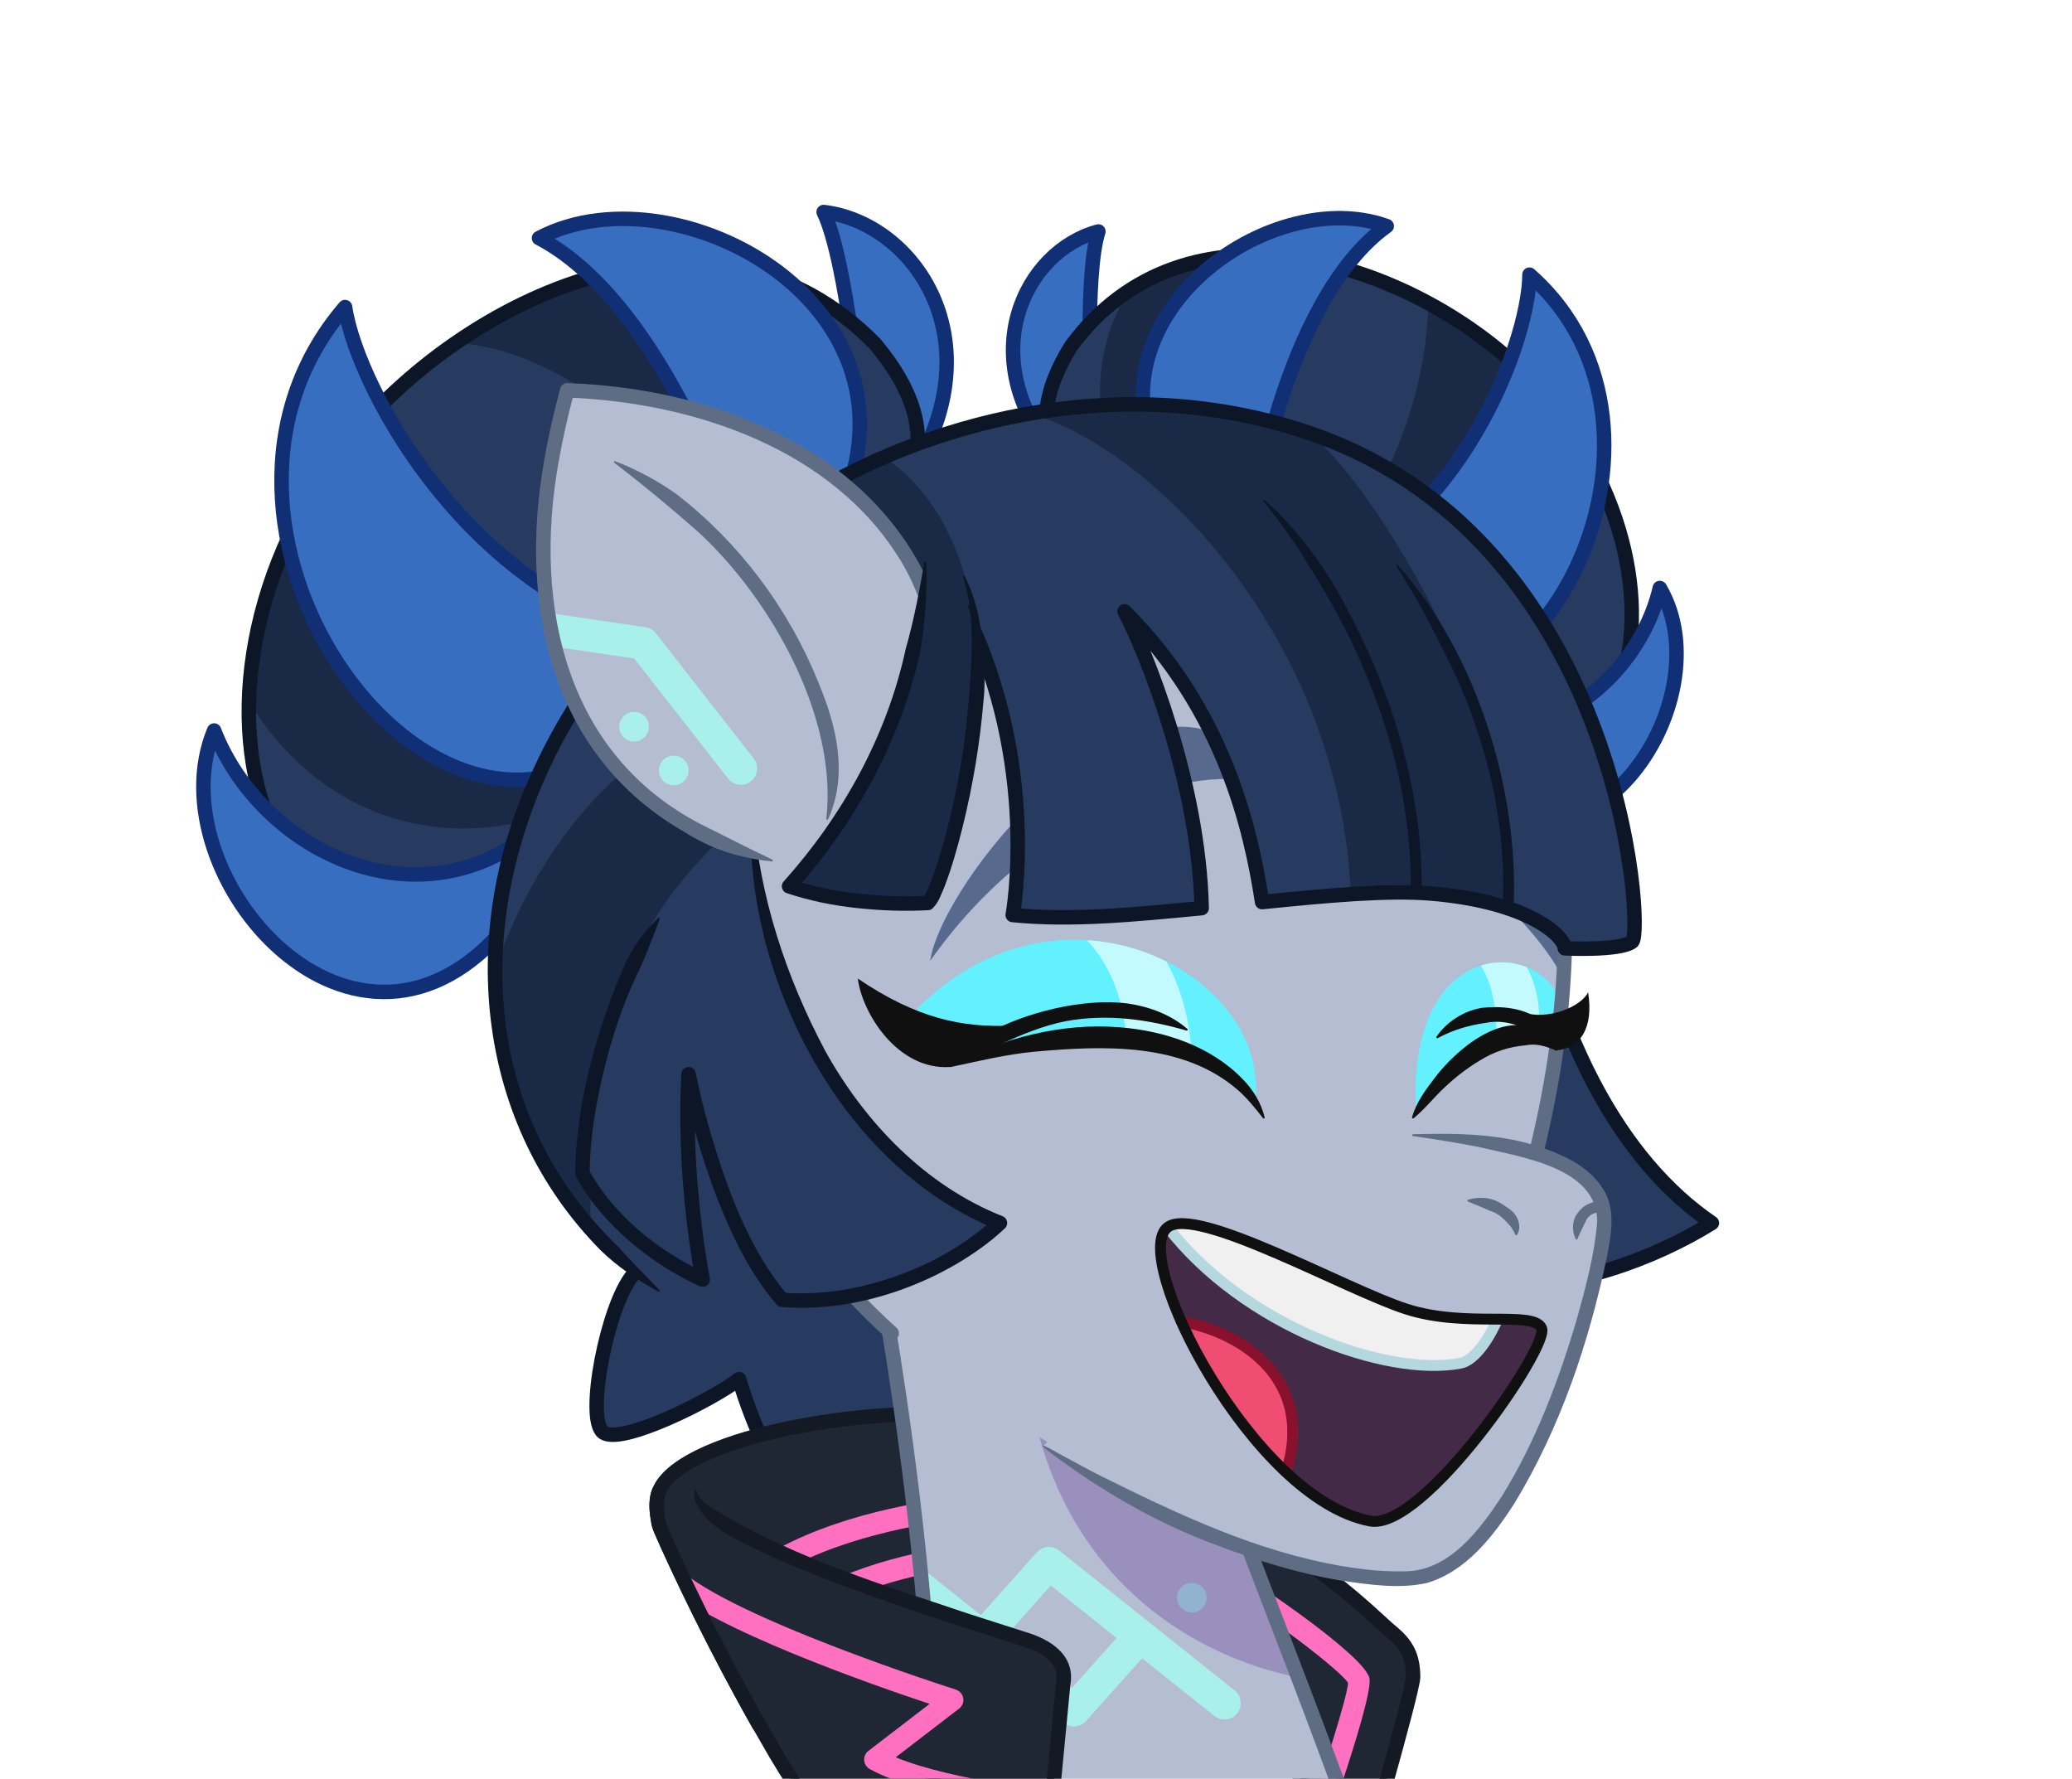
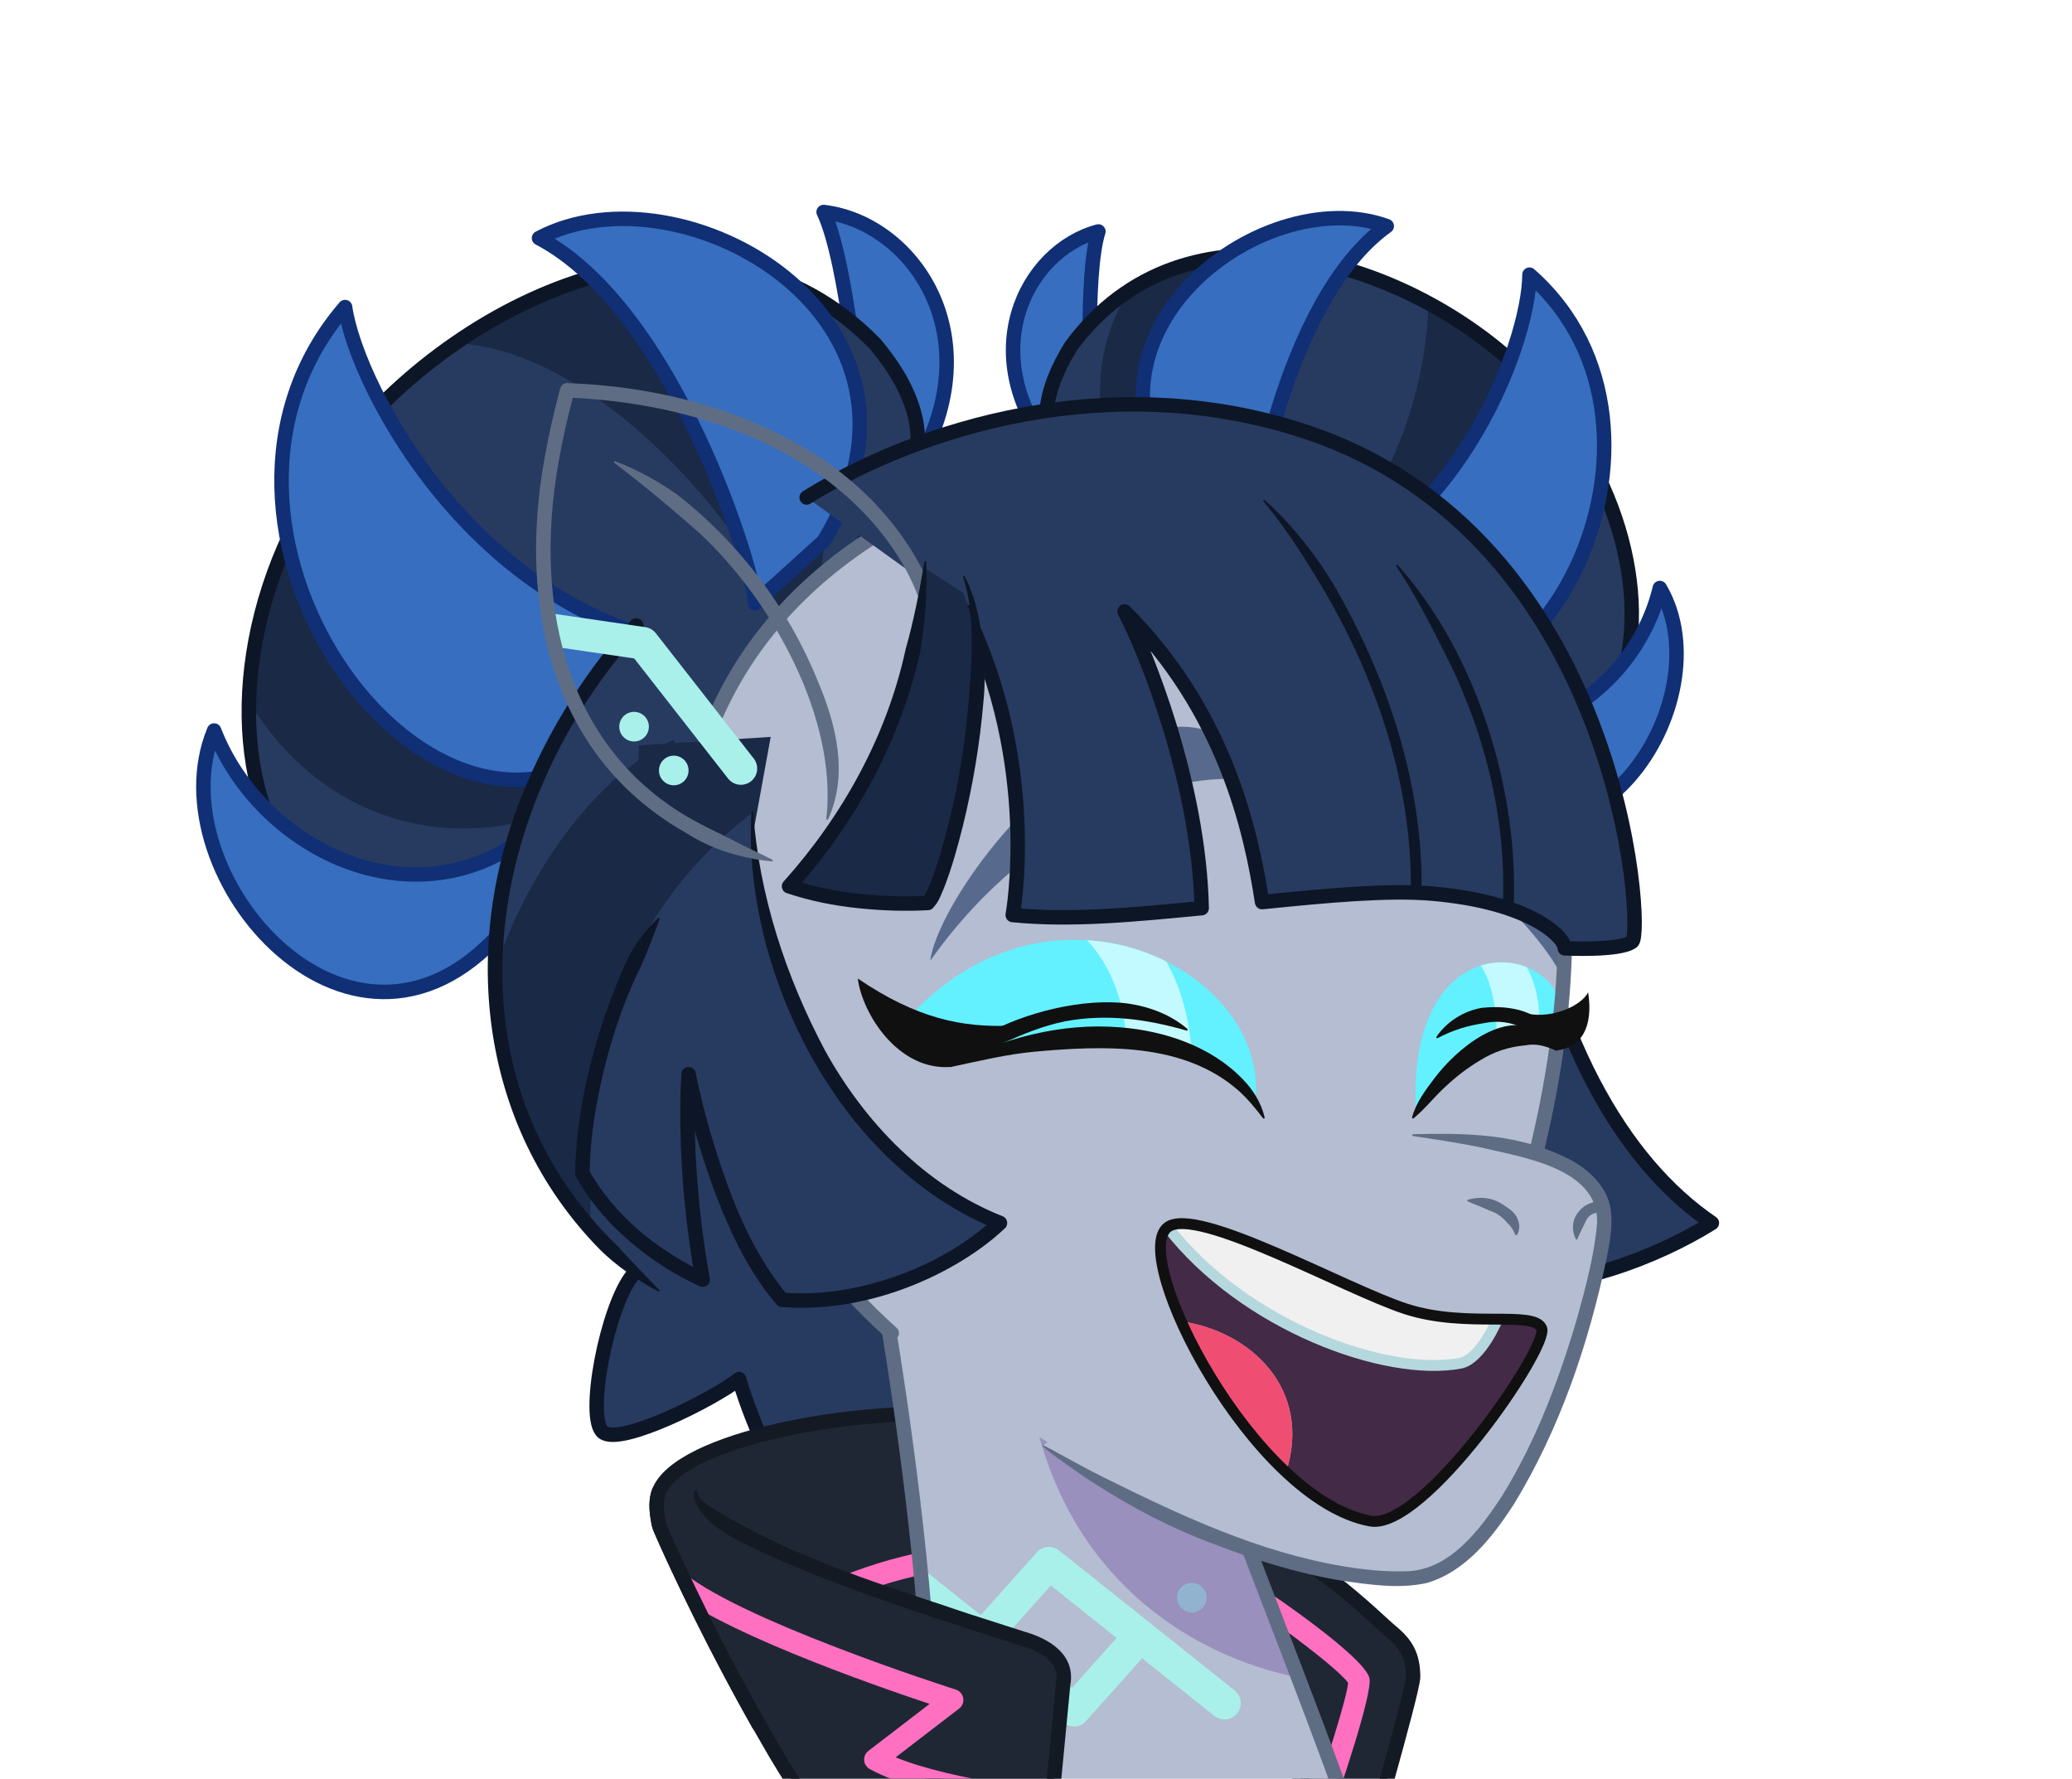
<svg xmlns="http://www.w3.org/2000/svg" viewBox="0 0 2386.956 2048.647">
  <svg viewBox="0 0 572.87 491.675">
    <defs>
      <clipPath id="clippath">
        <rect width="572.87" height="491.675" fill="none" />
      </clipPath>
      <clipPath id="clippath-1">
        <path d="M269.432,391.251c-32.87-2.739-81.825,6.636-87.261,21.13-1.174,3.13-.391,6.652,0,9,.267,1.601,13.267,29.942,27.59,55.257,84.714,4.417,74.931-11.431,59.671-85.387Z" fill="none" />
      </clipPath>
      <filter id="outer-glow-1" x="171.848" y="394.808" width="123.84" height="91.44" filterUnits="userSpaceOnUse">
        <feOffset dx="0" dy="0" />
        <feGaussianBlur result="blur" stdDeviation="6" />
        <feFlood flood-color="#ff43b3" flood-opacity="1" />
        <feComposite in2="blur" operator="in" />
        <feComposite in="SourceGraphic" />
      </filter>
      <filter id="outer-glow-2" x="184.808" y="407.528" width="114.72" height="85.92" filterUnits="userSpaceOnUse">
        <feOffset dx="0" dy="0" />
        <feGaussianBlur result="blur-2" stdDeviation="6" />
        <feFlood flood-color="#ff43b3" flood-opacity="1" />
        <feComposite in2="blur-2" operator="in" />
        <feComposite in="SourceGraphic" />
      </filter>
      <clipPath id="clippath-2">
        <path d="M337.184,419.947c23.615,7.222,42.717,27.893,47.296,31.664,4.229,3.483,6.168,6.036,6.214,11.877.031,3.937-14.827,55.129-14.827,55.129l-60.377-100.755,21.694,2.085Z" fill="none" />
      </clipPath>
      <filter id="outer-glow-3" x="312.728" y="411.848" width="84" height="115.92" filterUnits="userSpaceOnUse">
        <feOffset dx="0" dy="0" />
        <feGaussianBlur result="blur-3" stdDeviation="6" />
        <feFlood flood-color="#ff43b3" flood-opacity="1" />
        <feComposite in2="blur-3" operator="in" />
        <feComposite in="SourceGraphic" />
      </filter>
      <clipPath id="clippath-3">
        <path d="M81.434,714.923s-6.6-62.671,10.99-110.285c20.431-55.306,116.065-58.779,162.769-69.831,10.435-67.304-13.412-189.99-13.412-189.99,33.682-21.662,82.479,14.692,82.479,14.692,1.743,36.842,68.274,167.548,72.477,233.772,4.204,66.224-62.73,129.796-120.261,129.797-37.903 0-67.908-45.25-126-50.478" fill="none" />
      </clipPath>
      <filter id="outer-glow-4" x="228.848" y="412.448" width="129.36" height="79.92" filterUnits="userSpaceOnUse">
        <feOffset dx="0" dy="0" />
        <feGaussianBlur result="blur-4" stdDeviation="5" />
        <feFlood flood-color="#40dbff" flood-opacity="1" />
        <feComposite in2="blur-4" operator="in" />
        <feComposite in="SourceGraphic" />
      </filter>
      <filter id="outer-glow-5" x="310.208" y="422.528" width="38.64" height="38.4" filterUnits="userSpaceOnUse">
        <feOffset dx="0" dy="0" />
        <feGaussianBlur result="blur-5" stdDeviation="5" />
        <feFlood flood-color="#40dbff" flood-opacity="1" />
        <feComposite in2="blur-5" operator="in" />
        <feComposite in="SourceGraphic" />
      </filter>
      <clipPath id="clippath-4">
        <path d="M182.171,412.382c-1.174,3.13-.391,6.652,0,9,.391,2.348,28.174,62.217,47.348,85.696,0,0-15.259,22.304-15.26,27-.001,4.696,30.912,39.913,36.39,41.478s30.518-5.478,32.672-12.13c2.154-6.652,10.371-95.478,10.763-99.391.391-3.913-2.386-7.435-7.65-9.783-5.264-2.348-96.046-28.174-94.09-42.261" fill="none" />
      </clipPath>
      <filter id="outer-glow-6" x="164.408" y="414.488" width="153.84" height="104.88" filterUnits="userSpaceOnUse">
        <feOffset dx="0" dy="0" />
        <feGaussianBlur result="blur-6" stdDeviation="6" />
        <feFlood flood-color="#ff43b3" flood-opacity="1" />
        <feComposite in2="blur-6" operator="in" />
        <feComposite in="SourceGraphic" />
      </filter>
      <clipPath id="clippath-5">
        <path d="M371.173,203.599c85.315,43.714,103.668-48.86,48.827-101.789-31.767-30.117-92.296-49.087-123.894-6.083-7.314,11.796-10.142,24.005-1.34,34.735l76.406,73.138Z" fill="none" />
      </clipPath>
      <clipPath id="clippath-6">
        <path d="M170.59,236.218c-94.364,66.317-131.673-40.927-75.158-113.141,32.828-41.184,101.786-73.883,146.609-27.913,10.682,12.836,16.089,26.911,7.39,41.164l-78.841,99.89Z" fill="none" />
      </clipPath>
      <clipPath id="clippath-7">
        <path d="M182.171,356.816c-61.043-45-57.913-126-6.261-183.939,70.414-32.613,116.609,140.113,115.826,183.939-7.826,15.261-93.522,8.217-109.565,0Z" fill="none" />
      </clipPath>
      <clipPath id="clippath-8">
        <path d="M250.291,282.314c40.271-45.538,101.405-13.82,96.727,22.401-13.762-15.556-38.611-22.823-84.322-12.529l-12.404-9.873Z" fill="none" />
      </clipPath>
      <clipPath id="clippath-9">
        <path d="M391.469,306.845c-2.545-51.21,38.894-47.076,40.668-26.45l-4.415,5.831s-12.63-7.362-36.253,20.618Z" fill="none" />
      </clipPath>
      <clipPath id="clippath-10">
-         <path d="M266.823,168.99c20.87,42.391,13.174,83.935,13.174,83.935,16.304,1.63,33.94-.143,52.241-1.897-.719-34.82-15.694-71.448-21.328-82.037,27.612,27.492,34.965,60.326,38.036,80.362,17.871-1.811,34.693-3.376,46.747-2.362,27.913,2.348,37.02,12.289,36.934,15.146,0,0,15.24.767,18.631-1.842,3.391-2.609-2.956-112.428-90.783-141.13-53.455-17.469-106.373-.985-137.45,18.344" fill="none" />
-       </clipPath>
+         </clipPath>
      <clipPath id="clippath-11">
        <path d="M261.505,188.649c-4.853-60.657-65.51-79.721-104.677-80.761-19.757,71.749,6.494,116.116,56.626,129.98" fill="none" />
      </clipPath>
      <filter id="outer-glow-7" x="117.248" y="152.288" width="107.28" height="79.68" filterUnits="userSpaceOnUse">
        <feOffset dx="0" dy="0" />
        <feGaussianBlur result="blur-7" stdDeviation="5" />
        <feFlood flood-color="#40dbff" flood-opacity="1" />
        <feComposite in2="blur-7" operator="in" />
        <feComposite in="SourceGraphic" />
      </filter>
      <filter id="outer-glow-8" x="156.128" y="181.568" width="49.44" height="50.64" filterUnits="userSpaceOnUse">
        <feOffset dx="0" dy="0" />
        <feGaussianBlur result="blur-8" stdDeviation="5" />
        <feFlood flood-color="#40dbff" flood-opacity="1" />
        <feComposite in2="blur-8" operator="in" />
        <feComposite in="SourceGraphic" />
      </filter>
    </defs>
    <g isolation="isolate">
      <g id="_1" data-name="1">
        <g clip-path="url(#clippath)">
          <g>
            <g id="body">
              <g>
                <path d="M174.975,352.408c-7.152,8.582-13.152,39.886-8.195,43.538s30.391-9.13,37.565-14.739c3.913,13.435,13.435,34.696,19.565,34.696s21.913-15.391,31.043-31.043l60.536-46.931c-53.102-47.634-125.623-5.373-138.928,12.366" fill="#273b61" />
                <path d="M174.975,352.408c-7.152,8.582-13.152,39.886-8.195,43.538s30.391-9.13,37.565-14.739c3.913,13.435,13.435,34.696,19.565,34.696s21.913-15.391,31.043-31.043l60.536-46.931" fill="none" stroke="#0d1626" stroke-linecap="round" stroke-linejoin="round" stroke-width="4" />
              </g>
              <g>
                <g>
                  <path d="M269.432,391.251c-32.87-2.739-81.825,6.636-87.261,21.13-1.174,3.13-.391,6.652,0,9,.267,1.601,13.267,29.942,27.59,55.257,84.714,4.417,74.931-11.431,59.671-85.387Z" fill="#202734" />
                  <g clip-path="url(#clippath-1)">
                    <g filter="url(#outer-glow-1)">
-                       <path d="M192.996,468.077c-1.633,0-2.97-1.309-2.999-2.948-.823-47.223,80.997-52.04,84.48-52.222,1.635-.086,3.064,1.184,3.151,2.839.087,1.654-1.184,3.066-2.838,3.153-.795.042-79.518,4.669-78.794,46.125.028,1.657-1.291,3.023-2.947,3.052-.019 0-.036 0-.054 0Z" fill="#ff70c1" />
-                     </g>
+                       </g>
                    <g filter="url(#outer-glow-2)">
                      <path d="M205.864,475.399c-1.633,0-2.97-1.309-2.999-2.948-.736-42.232,72.189-46.526,75.294-46.688,1.635-.071,3.064,1.185,3.151,2.839s-1.184,3.066-2.838,3.153c-.702.037-70.244,4.126-69.607,40.592.028,1.657-1.291,3.023-2.947,3.052-.019 0-.036 0-.054 0Z" fill="#ff70c1" />
                    </g>
                  </g>
                  <path d="M269.432,391.251c-32.87-2.739-81.825,6.636-87.261,21.13-1.174,3.13-.391,6.652,0,9,.267,1.601,13.267,29.942,27.59,55.257" fill="none" stroke="#141a23" stroke-linecap="round" stroke-linejoin="round" stroke-width="4" />
                </g>
                <g>
                  <path d="M337.184,419.947c23.615,7.222,42.717,27.893,47.296,31.664,4.229,3.483,6.168,6.036,6.214,11.877.031,3.937-14.827,55.129-14.827,55.129l-60.377-100.755,21.694,2.085Z" fill="#202734" />
                  <g clip-path="url(#clippath-2)">
                    <g filter="url(#outer-glow-3)">
                      <path d="M363.164,509.742c-.328,0-.662-.054-.989-.169-1.564-.546-2.39-2.257-1.843-3.821,6.03-17.265,12.188-36.803,12.384-40.569-2.84-4.442-29.899-24.341-40.108-29.433-1.482-.739-2.085-2.541-1.346-4.023.74-1.483,2.542-2.084,4.023-1.346,7.099,3.54,42.104,26.962,43.349,33.564.81,4.3-7.57,29.279-12.638,43.786-.432,1.237-1.592,2.012-2.832,2.012ZM372.841,465.4l.001 0-.001-0Z" fill="#ff70c1" />
                    </g>
                  </g>
                  <path d="M337.184,419.947c23.615,7.222,42.843,27.272,47.422,31.043,4.229,3.483,6.042,6.657,6.088,12.498.031,3.937-14.827,55.129-14.827,55.129l-60.377-100.755,21.694,2.085Z" fill="none" stroke="#141a23" stroke-linecap="round" stroke-linejoin="round" stroke-width="4" />
                </g>
              </g>
              <g>
                <path d="M81.434,714.923s-6.6-62.671,10.99-110.285c20.431-55.306,116.065-58.779,162.769-69.831,10.435-67.304-13.412-189.99-13.412-189.99,33.682-21.662,82.479,14.692,82.479,14.692,1.743,36.842,68.274,167.548,72.477,233.772,4.204,66.224-62.73,129.796-120.261,129.797-37.903 0-67.908-45.25-126-50.478" fill="#b4bdd1" />
                <g clip-path="url(#clippath-3)">
                  <g>
                    <path d="M341.346,467.27l-48.523-38.691c-1.868-1.489-4.571-1.259-6.162.521l-15.496,17.351-19.969-15.922c-1.943-1.548-4.773-1.229-6.324.713-1.549,1.943-1.23,4.774.713,6.324l48.523,38.691c.827.659,1.817.981,2.804.981,1.24,0,2.473-.51,3.358-1.502l15.496-17.351,19.969,15.923c.829.661,1.819.981,2.803.981,1.322,0,2.633-.58,3.521-1.694,1.549-1.943,1.23-4.775-.713-6.324ZM296.392,466.567l-18.18-14.496,12.326-13.802,18.179,14.496-12.326,13.802Z" fill="#a9f0eb" filter="url(#outer-glow-4)" />
                    <circle cx="329.517" cy="441.623" r="4.094" fill="#a9f0eb" filter="url(#outer-glow-5)" />
                  </g>
                </g>
                <path d="M286.435,393.567c10.803,44.804,44.688,64.41,71.806,69.966l-20.756-51.379-51.051-18.587Z" fill="#5b268e" mix-blend-mode="multiply" opacity=".3" />
                <path d="M81.434,714.923s-6.6-62.671,10.99-110.285c20.431-55.306,116.065-58.779,162.769-69.831,10.435-67.304-13.412-189.99-13.412-189.99,33.682-21.662,82.479,14.692,82.479,14.692,1.743,36.842,68.274,167.548,72.477,233.772,4.204,66.224-62.73,129.796-120.261,129.797-37.903 0-67.908-45.25-126-50.478" fill="none" stroke="#5f6d84" stroke-linecap="round" stroke-linejoin="round" stroke-width="4" />
              </g>
              <g>
                <path d="M182.171,412.382c-1.174,3.13-.391,6.652,0,9,.391,2.348,28.174,62.217,47.348,85.696,0,0-15.259,22.304-15.26,27-.001,4.696,30.912,39.913,36.39,41.478s30.518-5.478,32.672-12.13c2.154-6.652,10.371-95.478,10.763-99.391.391-3.913-2.386-7.435-7.65-9.783-5.264-2.348-96.046-28.174-94.09-42.261" fill="#202734" />
                <g clip-path="url(#clippath-4)">
                  <g filter="url(#outer-glow-6)">
                    <path d="M296.643,501.296c-6.233 0-40.717-3.75-56.177-12.302-.885-.489-1.464-1.392-1.539-2.401-.076-1.009.361-1.987,1.164-2.604l16.927-13c-15.715-5.225-60.422-20.806-73.546-33.1-1.209-1.133-1.271-3.031-.139-4.24,1.132-1.208,3.03-1.271,4.24-.139,14.689,13.76,76.074,33.337,76.692,33.533,1.065.338,1.854,1.24,2.048,2.34s-.241,2.218-1.128,2.898l-17.548,13.476c16.191,6.635,45.939,9.788,49.037,9.549,1.64-.207,3.126.959,3.333,2.603.207,1.644-.977,3.146-2.62,3.354-.165.021-.416.031-.745.031Z" fill="#ff70c1" />
                  </g>
                </g>
                <path d="M184.044,413.084c-.878,2.252-.394,5.472.127,8.027.241.58.537,1.342.796,1.926,9.291,20.798,19.769,41.16,31.295,60.804,4.547,7.624,9.34,15.139,14.806,21.971.573.703.588,1.682.102,2.394-4.865,7.305-9.804,14.652-13.69,22.481-.494,1.129-1.024,2.158-1.209,3.333,1.171,2.871,3.651,5.901,5.601,8.542,4.303,5.552,8.911,10.935,13.655,16.162,4.835,5.099,9.593,10.734,15.341,14.741.173.118.193.075.285.138.061.05.234.051.343.089l.483.056c5.877.031,11.79-1.799,17.347-3.674,3.235-1.176,6.456-2.549,9.171-4.344,1.099-.669,2.43-1.816,2.881-2.84.343-1.191.691-3.522.883-4.819,4.053-31.166,6.748-62.712,9.814-94.028.6-3.879-3.653-7.008-7.391-8.317-1.516-.502-5.945-1.966-7.547-2.46-16.885-5.373-34.005-10.96-50.519-17.431-6.648-2.622-13.249-5.395-19.701-8.628-5.677-2.712-12.131-6.086-14.734-12.269-.328-.94-.459-2.05-.085-2.982.086-.244.48-.188.495.069.776,3.249,4.469,4.817,7.091,6.495,21.264,12.606,45.166,19.833,68.522,27.684,3.288,1.07,12.038,3.846,15.236,4.888,6.879,1.981,13.953,6.36,12.487,14.666-3.037,31.023-5.682,61.952-9.712,92.904-.255,1.569-.573,4.092-1.099,5.645-.508,1.279-1.274,2.158-2.027,2.876-3.559,3.237-8.129,5.042-12.41,6.656-3.439,1.23-6.933,2.236-10.518,2.991-3.316.587-6.882,1.467-10.275.57-2.446-.997-4.183-2.848-6.021-4.412-3.968-3.67-7.669-7.595-11.3-11.571-4.81-5.302-9.458-10.727-13.866-16.414-2.254-3.095-4.611-5.831-6.136-9.456-.205-.521-.326-1.165-.289-1.735.03-.696.265-1.503.478-2.16,3.823-9.244,9.711-17.396,15.114-25.704 0.0 0.0.102,2.394.102,2.394-1.374-1.811-2.798-3.595-4.128-5.431-3.647-5.081-7.793-11.625-11.014-17.022-11.871-20.288-22.673-41.167-32.131-62.685-.513-1.267-.702-2.571-.897-3.922-.33-2.332-.463-4.986.5-7.604.98-2.429,4.629-1.126,3.745,1.404h0Z" fill="#141a23" />
              </g>
            </g>
            <g id="head">
              <g>
                <path d="M292.035,126.439c-23.397-27.872-8.574-57.134,11.65-62.458-3.853,12.124-1.916,48.519-1.916,48.519l-9.734,13.939Z" fill="#376ebf" stroke="#102f75" stroke-linecap="round" stroke-linejoin="round" stroke-width="4" />
                <g>
                  <path d="M371.173,203.599c85.315,43.714,103.668-48.86,48.827-101.789-31.767-30.117-92.296-49.087-123.894-6.083-7.314,11.796-10.142,24.005-1.34,34.735l76.406,73.138Z" fill="#273b61" />
                  <g clip-path="url(#clippath-5)">
                    <path d="M348.154,168.756c43.807-24.615,52.668-85.73,43.468-105.332,23.116,11.505,49.696,41.7,46.454,61.311-3.241,19.611-33.278,60.761-58.988,66.129-25.71,5.368-30.934-22.108-30.934-22.108Z" fill="#1a2945" />
                    <path d="M325.231,65.282c-23.836,19.066-32.436,57.515.921,86.212l25.894-87.717-26.815,1.506Z" fill="#1a2945" />
                  </g>
                  <path d="M371.173,203.599c85.315,43.714,103.668-48.86,48.827-101.789-31.767-30.117-92.296-49.087-123.894-6.083-7.314,11.796-10.142,24.005-1.34,34.735l76.406,73.138Z" fill="none" stroke="#0d1626" stroke-linecap="round" stroke-linejoin="round" stroke-width="4" />
                </g>
                <path d="M328.296,140.532c-37.851-46.329,20.181-90.682,55.114-78.035-28.467,20.402-38.547,82.93-37.517,89.999l-17.598-11.964Z" fill="#376ebf" stroke="#102f75" stroke-linecap="round" stroke-linejoin="round" stroke-width="4" />
                <path d="M351.171,165.097c50.732-12.853,71.626-70.022,71.699-89.177,49.275,43.217.967,136.199-46.417,108.154l-25.283-18.977Z" fill="#376ebf" stroke="#102f75" stroke-linecap="round" stroke-linejoin="round" stroke-width="4" />
                <path d="M388.016,194.659c30.056,19.822,64.013-2.959,70.895-32.122,18.17,30.838-20.406,90.468-60.646,53.446l-10.249-21.324Z" fill="#376ebf" stroke="#102f75" stroke-linecap="round" stroke-linejoin="round" stroke-width="4" />
              </g>
              <g>
                <path d="M252.015,131.08c23.229-37.113.686-69.507-24.299-72.478,6.614,13.803,10.376,57.493,10.376,57.493l13.923,14.985Z" fill="#376ebf" stroke="#102f75" stroke-linecap="round" stroke-linejoin="round" stroke-width="4" />
                <g>
                  <path d="M170.59,236.218c-94.364,66.317-131.673-40.927-75.158-113.141,32.828-41.184,101.786-73.883,146.609-27.913,10.682,12.836,16.089,26.911,7.39,41.164l-78.841,99.89Z" fill="#273b61" />
                  <g clip-path="url(#clippath-6)">
                    <path d="M125.938,94.841c44.102,2.15,89.102,62.802,91.45,81.584,29.256-28.596-8.478-107.609-40.826-107.217s-47.77,10.57-50.624,25.633Z" fill="#1a2945" />
                    <path d="M63.215,182.686c16.043,37.957,52.435,55.174,90,41.87,0,0,17.47-30.952,16.757-29.759s-69.192-25.402-85.235-67.083c-20.348,12.711-27.143,43.854-21.522,54.972Z" fill="#1a2945" />
                  </g>
                  <path d="M170.59,236.218c-94.364,66.317-131.673-40.927-75.158-113.141,32.828-41.184,101.786-73.883,146.609-27.913,10.682,12.836,16.089,26.911,7.39,41.164l-78.841,99.89Z" fill="none" stroke="#0d1626" stroke-linecap="round" stroke-linejoin="round" stroke-width="4" />
                </g>
                <path d="M227.716,149.603c37.373-61.516-39.172-104.685-78.687-83.789,37.322,19.562,59.763,92.385,59.714,100.98l18.973-17.191Z" fill="#376ebf" stroke="#102f75" stroke-linecap="round" stroke-linejoin="round" stroke-width="4" />
                <path d="M195.712,179.179c-62.593-6.853-97.024-71.487-100.307-94.299-51.505,59.713,21.566,162.447,73.347,121.127l26.96-26.828Z" fill="#376ebf" stroke="#102f75" stroke-linecap="round" stroke-linejoin="round" stroke-width="4" />
                <path d="M149.029,228.376c-32.507,28.632-76.767,7.151-89.831-26.449-16.507,39.776,39.405,104.392,81.177,53.567l8.655-27.118Z" fill="#376ebf" stroke="#102f75" stroke-linecap="round" stroke-linejoin="round" stroke-width="4" />
              </g>
              <g>
                <path d="M419.693,231.208c8.609,55.565,28.957,90.054,53.609,106.853-15.652,9.756-39.592,18.756-59.122,16.799-27.971-32.87-17.443-119.348-17.443-119.348" fill="#273b61" />
                <path d="M419.693,231.208c8.609,55.565,28.957,90.054,53.609,106.853-15.652,9.756-39.592,18.756-59.122,16.799-27.971-32.87-17.443-119.348-17.443-119.348" fill="none" stroke="#0d1626" stroke-linecap="round" stroke-linejoin="round" stroke-width="4" />
              </g>
              <g>
                <path d="M182.171,356.816c-61.043-45-57.913-126-6.261-183.939,70.414-32.613,116.609,140.113,115.826,183.939-7.826,15.261-93.522,8.217-109.565,0Z" fill="#273b61" />
                <g clip-path="url(#clippath-7)">
                  <path d="M205.866,224.555c-43.26,33.652-45.59,110.105-40.903,130.574,0,0-32.879-28.174-33.661-61.961,3.913-36.917,28.174-76.439,54.783-88.57l19.782,19.957Z" fill="#1a2945" />
                </g>
                <path d="M177.403,174.209c-43.411,47.648-56.228,122.811-6.257,170.616,3.313,3.84,7.691,8.094,11.173,11.791.211.18-.055.556-.297.402-5.795-3.17-11.386-6.904-16.109-11.563-34.179-34.758-39.089-86.035-19.902-129.628,6.95-16.214,16.731-31.125,28.406-44.28,1.772-1.861,4.717.56,2.986,2.662h0Z" fill="#0d1626" />
              </g>
              <g>
                <g>
                  <path d="M245.367,367.186c-63.652-56.87-93.067-177.34,12.486-227.935,103.405-49.565,204.883,27.391,166.558,180.68,0,0-28.852,115.111-91.72,102.607-45.455-21.113-87.324-55.352-87.324-55.352Z" fill="#b4bdd1" />
                  <path d="M257.187,265.578c29.248-41.295,69.099-52.53,87.401-49.915,2.806.401-3.207-22.251-31.272-12.228s-54.206,47.694-56.129,62.143Z" fill="#576a8d" />
                  <path d="M432.253,270.827c-6.704-15.252-33.874-37.176-33.874-37.176l29.138-4.392s5.508,31.226,4.736,41.568Z" fill="#576a8d" />
                  <g>
                    <path d="M250.291,282.314c40.271-45.538,101.405-13.82,96.727,22.401-13.762-15.556-38.611-22.823-84.322-12.529l-12.404-9.873Z" fill="#63f1ff" />
                    <g clip-path="url(#clippath-8)">
                      <path d="M314.742,256.817c14.526,10.913,16.874,38.951,13.318,47.158l-16.863-4.842c1.854-18.537-3.245-32.134-11.916-40.5l15.46-1.817Z" fill="#c3faff" />
                    </g>
                  </g>
                  <g>
                    <path d="M391.469,306.845c-2.545-51.21,38.894-47.076,40.668-26.45l-4.415,5.831s-12.63-7.362-36.253,20.618Z" fill="#63f1ff" />
                    <g clip-path="url(#clippath-9)">
                      <path d="M406.339,263.356c6.447,5.506,7.777,16.049,7.402,26.512l11.008,1.897c4.048-22.553-7.289-29.991-7.289-29.991l-11.121,1.582Z" fill="#c3faff" />
                    </g>
                  </g>
                  <path d="M246.541,368.506c-63.652-56.87-94.241-178.659,11.312-229.254,103.405-49.565,204.883,27.391,166.558,180.68" fill="none" stroke="#5f6d84" stroke-linecap="round" stroke-linejoin="round" stroke-width="4" />
                  <g>
                    <path d="M262.607,294.492c14.333-7.444,30.849-11.897,47.124-10.513,12.254.972,25.025,5.217,33.786,14.246,2.926,2.957,5.192,6.652,6.136,10.652.063.252-.286.429-.446.219-2.136-2.759-4.221-5.334-6.782-7.634-15.219-13.382-37.283-12.464-56.299-10.765-7.895.727-15.55,2.616-23.343,4.263-.261.072-.435-.342-.176-.468h0Z" fill="#101010" />
                    <path d="M328.051,284.868c-11.066-3.186-22.115-4.677-33.37-2.591-6.245,1.22-12.158,3.687-17.932,6.306-4.607,2.137-8.935,4.765-13.926,6.032-.223.058-.421-.226-.272-.412,2.687-3.768,6.368-6.315,10.321-8.48,10.601-5.934,26.899-9.944,39.005-8.325,5.972.874,11.88,3.098,16.415,7.033.201.169.014.523-.242.438h0Z" fill="#101010" />
                    <path d="M279.453,283.516c-13.326.534-25.866-1.879-42.297-13.034,1.285,9.812,11.142,25.409,25.539,24.458,3.351-2.821,16.758-11.424,16.758-11.424Z" fill="#101010" />
                  </g>
                  <g>
                    <path d="M430.188,290.394c-2.903-1.266-5.446-2.018-8.366-1.459-4.503.414-8.618,1.66-12.77,4.264-3.314,1.997-6.516,4.429-9.452,7.205-3.075,2.799-5.497,6.03-8.775,8.713-.181.163-.498-.032-.42-.272,1.185-4.215,3.783-7.629,6.371-11.024,5.823-7.658,18.822-18.834,28.955-12.676,2.085,1.238,3.823,2.863,4.804,4.889.107.218-.128.46-.348.359h0Z" fill="#101010" />
                    <path d="M430.14,290.328c-5.729-4.98-11.996-9.152-19.695-7.536-4.582.689-8.684,1.887-12.962,4.167-.221.129-.489-.159-.336-.37,2.8-4.162,7.628-7.215,12.651-8.015,5.181-.52,10.822-.045,15.3,2.833,2.96,2.025,5.142,5.222,5.487,8.694.027.235-.27.389-.445.228h0Z" fill="#101010" />
                    <path d="M420.422,279.705c7.572,2.601,16.828-1.53,18.663-5.431,1.53,9.714-1.992,15.391-8.723,16.079-.765-3.748-9.94-10.648-9.94-10.648Z" fill="#101010" />
                  </g>
                </g>
                <g>
                  <g>
                    <path d="M390.681,313.773c22.869,1.207,54.2,5.359,52.879,24.671-1.32,19.312-23.359,96.342-53.613,97.851-23.059,1.15-62.577-10.599-101.575-36.647" fill="#b4bdd1" />
                    <path d="M405.879,331.627c3.116-.956,6.676-.65,9.413,1.209,1.416.935,2.996,1.79,3.895,3.324.918,1.489,1.282,3.703.209,5.19-.089.122-.261.149-.383.059-.598-1.396-1.235-2.449-2.308-3.416-1.21-1.447-2.868-2.758-4.792-3.315-2.014-.936-3.903-1.638-6.064-2.558-.219-.089-.197-.434.03-.495h0Z" fill="#5f6d84" />
                    <path d="M442.034,335.121c-1.57.154-2.891.855-3.544,2.345-.744,1.605-1.646,3.246-2.365,5.018-.053.147-.219.223-.363.159-1.115-1.891-1.19-4.737-.015-6.687.663-1.004,1.474-1.995,2.553-2.694,1.356-.829,4.798-2.16,5.19.172.112.887-.583,1.639-1.456,1.686h0Z" fill="#5f6d84" />
                    <path d="M390.694,313.523c12.181-.309,24.813-.248,36.425,3.998,6.021,2.158,12.134,5.127,15.847,10.739,3.936,5.651,2.505,12.892,1.341,19.086-5.043,23.931-12.922,47.382-25.7,68.396-5.848,9.011-13.282,18.669-24.146,21.839-7.704,1.698-15.787.449-23.416-.633-12.117-2.009-23.855-5.67-35.279-10.074-11.467-4.225-22.365-9.881-32.63-16.482-2.404-1.333-23.985-16.366-10.652-8.741,3.93,2.075,8.051,4.445,12.001,6.392,21.415,10.649,43.442,21.05,67.213,24.959,5.872.973,11.819,1.545,17.675,1.312,11.662-.608,19.831-11.532,25.854-20.712,9.439-15.19,15.872-32.352,20.902-49.534,2.362-8.543,4.74-17.385,5.452-26.17.353-15.316-21.605-18.145-33.034-20.913-5.889-1.158-11.868-2.079-17.88-2.961-.296-.018-.265-.509.026-.499h0Z" fill="#5f6d84" />
                  </g>
                  <g>
                    <g>
                      <path d="M388.757,361.835c8.807,2.85,18.129,2.776,25.289,2.804,0,0-3.621,10.824-9.349,11.903-20.528,3.857-60.759-10.104-81.846-37.325,8.019-6.03,49.167,17.192,65.907,22.618Z" fill="#f0f0f0" />
                      <path d="M414.046,364.639c6.471.022,11.196.128,12.203,2.541,2.122,5.081-32.736,56.025-47.419,53.265-7.88-1.481-15.871-6.553-23.291-13.508l.048-.032.003-.013c7.265-22.784-9.624-38.878-29.025-41.66-5.607-12.587-7.557-23.113-3.715-26.015,21.087,27.221,61.318,41.182,81.846,37.325,5.728-1.079,9.349-11.903,9.349-11.903Z" fill="#432a46" />
                      <path d="M326.565,365.232c19.402,2.782,36.29,18.876,29.025,41.66l-.003.013-.048.032c-12.15-11.386-22.785-27.801-28.974-41.705Z" fill="#f04d73" />
                    </g>
                    <g>
                      <path d="M322.853,339.221c21.081,27.221,60.341,41.465,80.872,37.603,5.724-1.077,10.322-12.184,10.322-12.184" fill="none" stroke="#b4d8dd" stroke-linecap="round" stroke-linejoin="round" stroke-width="3" />
-                       <path d="M326.591,365.3c17.287,3.049,37.001,16.387,28.995,41.598" fill="none" stroke="#89112d" stroke-linecap="round" stroke-linejoin="round" stroke-width="3" />
                      <path d="M426.249,367.18c-2.119-5.073-20.748.071-37.49-5.348-16.742-5.419-57.887-28.65-65.906-22.611-10.705,8.061,23.495,75.117,55.982,81.224,14.672,2.758,49.534-48.188,47.414-53.265Z" fill="none" stroke="#101010" stroke-linecap="round" stroke-linejoin="round" stroke-width="3" />
                    </g>
                  </g>
                </g>
              </g>
              <g>
                <polygon points="205.866 243.361 213.084 203.696 176.562 206.034 177.867 271.251 205.866 243.361" fill="#1a2945" />
                <path d="M207.997,224.555c0,37.174,21.522,94.75,68.478,113.505-11.024,10.559-34.726,23.196-60.246,21.247-17.985-20.596-25.841-62.361-25.841-62.361,0,0-1.957,25.043,3.893,56.782-11.684-5.272-25.806-15.668-33.241-29.391,0-21.326,8.244-51.408,19.761-70.043,10.761-17.413,25.065-27.899,25.065-27.899" fill="#273b61" />
                <path d="M208.247,224.555c1.645,23.042,9.051,45.449,19.825,65.773,11.027,19.94,27.782,37.411,49.181,45.89,1.311.511,1.648,2.344.606,3.287-4.127,3.915-8.734,7.149-13.56,9.97-9.678,5.609-20.351,9.482-31.423,11.174-5.543.823-11.186,1.066-16.797.653-.543-.038-1.024-.297-1.354-.679-7.604-8.899-12.606-19.486-16.775-30.265-4.071-10.772-7.218-21.741-9.525-33.042 0-0,3.96-.214,3.96-.214-.78,14.042-.014,28.311,1.719,42.283.565,4.683,1.332,9.337,2.147,13.981.207,1.091-.52,2.145-1.615,2.336-.414.073-.82.012-1.175-.151-7.033-3.218-13.541-7.427-19.396-12.444-5.828-5.028-11.029-10.933-14.78-17.815-.165-.284-.243-.596-.243-.903.029-6.377.736-12.674,1.808-18.883,2.417-13.947,6.781-27.466,12.591-40.364,2.166-4.221,5.102-8.089,8.524-11.379.101-.098.263-.096.361.005.074.077.089.181.054.274-.502,1.523-1.094,2.959-1.656,4.403-1.131,2.865-2.183,5.739-3.452,8.528-6.112,12.307-10.035,25.713-12.482,39.217-1.04,6.018-1.719,12.103-1.748,18.147.001.001-.244-.958-.241-.951,7.063,12.711,19.22,22.414,32.304,28.519 0-0-2.789,2.185-2.789,2.185-2.562-14.145-4-28.486-4.209-42.862-.064-4.806-.024-9.559.289-14.438.16-2.308,3.498-2.515,3.95-.265,1.088,5.469,2.484,10.989,4.031,16.405,4.754,15.899,10.605,32.224,21.36,45.061 0-0-1.354-.679-1.354-.679,5.292.388,10.632.161,15.9-.621,15.674-2.494,31.092-9.31,42.81-20.076-.002-.001.645,3.306.64,3.301-33.26-13.415-55.68-46.558-64.36-80.4-2.82-11.437-4.315-23.257-3.625-34.962.008-.138.127-.243.265-.235.128.008.227.111.235.235h0Z" fill="#0d1626" />
              </g>
              <g>
                <path d="M266.823,168.99c20.87,42.391,13.174,83.935,13.174,83.935,16.304,1.63,33.94-.143,52.241-1.897-.719-34.82-15.694-71.448-21.328-82.037,27.612,27.492,34.965,60.326,38.036,80.362,17.871-1.811,34.693-3.376,46.747-2.362,27.913,2.348,37.02,12.289,36.934,15.146,0,0,15.24.767,18.631-1.842,3.391-2.609-2.956-112.428-90.783-141.13-53.455-17.469-106.373-.985-137.45,18.344" fill="#273b61" />
                <g clip-path="url(#clippath-10)">
                  <path d="M269.766,172.878c-4.149-27.366-16.721-45.163-36.138-51.822l-21.607,13.5,39.711,45.391,18.034-7.069Z" fill="#1a2945" />
                  <path d="M373.488,247.178c-3.1-71.927-56.161-124.132-88.913-132.856,45.509-4.028,63.015-.194,75.9,4.842,12.885,5.035,64.957,83.478,55.043,131.915-7.957-4.48-18.971-5.731-42.031-3.901Z" fill="#1a2945" />
                </g>
                <path d="M415.469,250.996c1.275-25.16-5.389-50.33-17.063-72.528-2.811-5.615-5.733-11.27-9.013-16.64-1.086-1.811-2.222-3.591-3.383-5.365-.162-.229.193-.545.394-.307,21.842,24.307,33.686,62.565,32.06,95.006-.128,1.959-3.069,1.882-2.996-.166h0Z" fill="#0d1626" />
                <path d="M390.064,246.714c.48-31.994-10.969-63.279-27.976-90.047-3.859-6.299-8.032-12.385-12.764-18.071-.095-.105-.086-.278.029-.366.098-.077.235-.07.324.012,1.828,1.68,3.71,3.347,5.367,5.211,5.125,5.468,9.655,11.499,13.542,17.906,15.027,25.836,24.926,55.297,24.476,85.426-.081,1.929-2.99,1.973-2.999-.072h0Z" fill="#0d1626" />
                <path d="M266.823,168.99c20.87,42.391,13.174,83.935,13.174,83.935,16.304,1.63,33.94-.143,52.241-1.897-.719-34.82-15.694-71.448-21.328-82.037,27.612,27.492,34.965,60.326,38.036,80.362,17.871-1.811,34.693-3.376,46.747-2.362,27.913,2.348,37.02,12.289,36.934,15.146,0,0,15.24.767,18.631-1.842,3.391-2.609-2.956-112.428-90.783-141.13-53.455-17.469-106.373-.985-137.45,18.344" fill="none" stroke="#0d1626" stroke-linecap="round" stroke-linejoin="round" stroke-width="4" />
              </g>
              <g>
-                 <path d="M261.505,188.649c-4.853-60.657-65.51-79.721-104.677-80.761-19.757,71.749,6.494,116.116,56.626,129.98" fill="#b4bdd1" />
                <g clip-path="url(#clippath-11)">
                  <g>
                    <g filter="url(#outer-glow-7)">
                      <path d="M204.851,216.939c-1.337,0-2.66-.593-3.548-1.729l-25.962-33.206-39.221-5.736c-2.459-.36-4.161-2.645-3.801-5.104.359-2.459,2.647-4.157,5.104-3.801l41.004,5.997c1.145.167,2.181.77,2.894,1.681l27.072,34.626c1.531,1.958,1.185,4.786-.773,6.316-.822.644-1.799.955-2.769.955Z" fill="#a9f0eb" />
                    </g>
                    <g filter="url(#outer-glow-8)">
                      <circle cx="175.31" cy="200.864" r="4.094" fill="#a9f0eb" />
                      <circle cx="186.282" cy="212.972" r="4.094" fill="#a9f0eb" />
                    </g>
                  </g>
                </g>
                <path d="M228.464,226.325c3.2-28.003-15.257-60.698-35.347-79.213-7.571-6.688-15.197-13.017-23.272-19.183-.219-.155-.014-.552.247-.434,5.989,2.308,11.73,5.396,16.982,9.122,17.322,13.376,30.976,31.631,39.152,51.924,5.034,11.979,8.369,25.554,2.718,37.926-.11.256-.528.133-.479-.142h0Z" fill="#5f6d84" />
                <path d="M261.256,188.669c-1.472-5.855-2.89-11.661-5.037-17.279-1.892-5.579-3.974-11.139-7.061-16.186-18.858-31.229-57.521-43.997-92.382-45.317-0.0 0,1.981-1.468,1.981-1.468-1.719,6.398-3.199,12.854-4.335,19.367-7.129,39.965,2.116,81.987,41.295,101.021,4.421,2.138,8.798,4.476,13.265,6.611,1.517.697,3.038,1.414,4.55,2.216.124.066.171.219.105.343-.05.094-.15.143-.249.134-3.393-.31-6.744-.951-10.035-1.849-4.98-1.307-9.653-3.477-14.004-6.215-37.353-21.293-45.947-63.263-38.87-102.927,1.16-6.661,2.67-13.246,4.422-19.761.238-.911,1.08-1.507,1.984-1.468,24.546.886,49.28,7.127,69.983,20.723,15.47,10.161,28.087,25.63,33.221,43.606,1.453,6.056,2.055,12.278,1.666,18.411-.01.283-.447.313-.498.04h0Z" fill="#5f6d84" />
              </g>
              <g>
                <path d="M266.302,163.903c11.152,25.826-5.087,81.783-9.783,85.696,0,0-20.739,1.48-38.348-4.612,29.739-33.344,36.067-64.63,37.543-87.94" fill="#1a2945" />
                <path d="M266.727,159.304c3.607,6.99,4.772,15.007,5.286,22.78.239,3.909.336,7.843-.103,11.738-.977,11.66-2.92,23.209-5.714,34.563-1.424,5.694-2.991,11.359-5.118,16.863-.956,2.149-1.474,4.09-3.276,5.885-.326.296-.729.447-1.14.46-6.656.357-13.156.115-19.751-.588-6.579-.705-13.096-2.013-19.392-4.129-1.359-.399-1.826-2.214-.839-3.222,16.314-18.207,28.554-40.288,33.728-64.27,2.237-7.854,3.793-15.924,5.178-24.107.023-.137.153-.229.29-.206.119.02.204.121.209.238.342,8.318-.294,16.69-1.68,24.974-5.527,24.594-17.93,47.337-34.74,66.034 0.0 0-.838-3.221-.838-3.221,5.983,2.008,12.23,3.261,18.522,3.933,6.273.677,12.758.912,19.029.575,0-0-1.138.458-1.138.458.841-1.115,1.555-2.87,2.117-4.28,2.047-5.3,3.574-10.823,4.956-16.356,3.774-14.831,5.605-30.046,6.272-45.308.246-7.58.077-15.295-2.316-22.617-.045-.131.025-.274.156-.319.117-.04.246.015.304.12h0Z" fill="#0d1626" />
              </g>
            </g>
          </g>
        </g>
      </g>
    </g>
  </svg>
</svg>